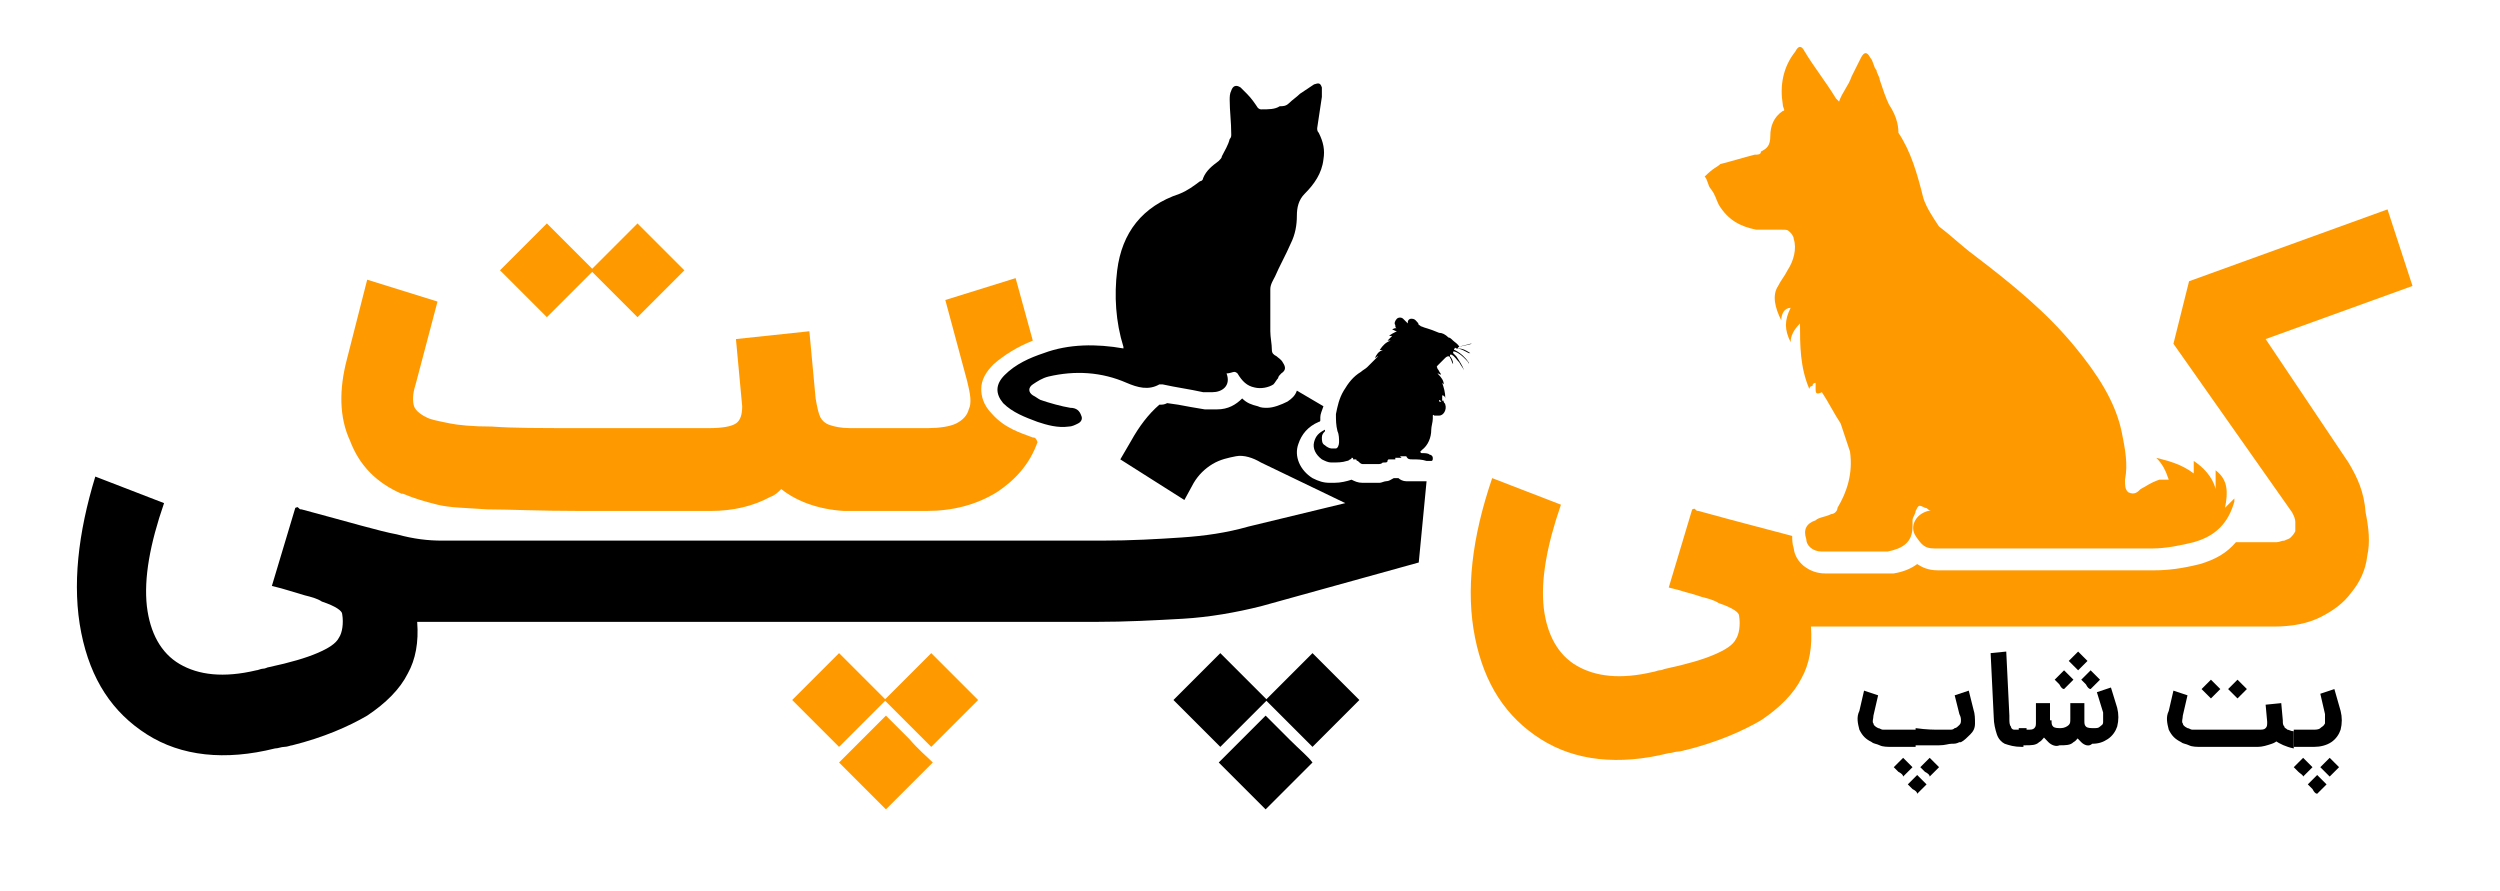
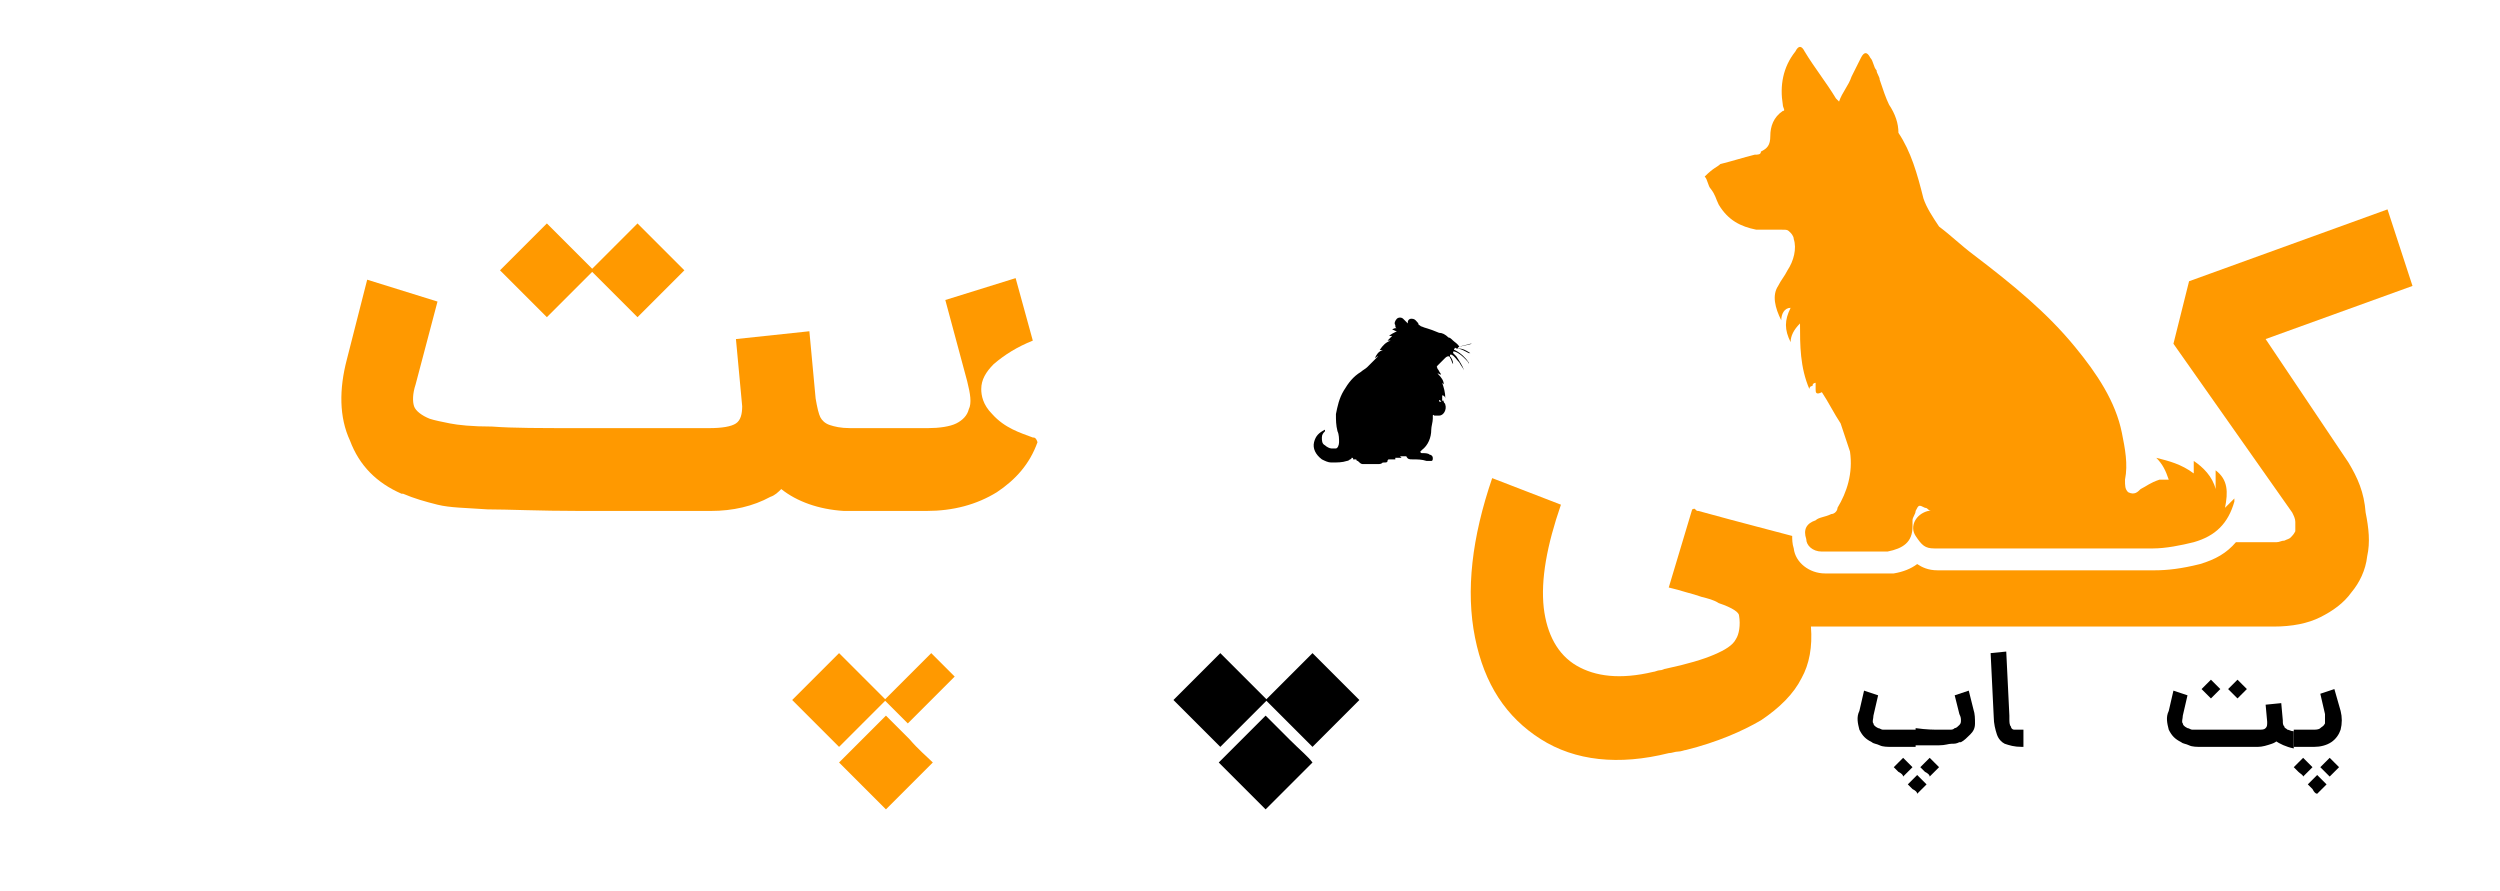
<svg xmlns="http://www.w3.org/2000/svg" version="1.1" id="Layer_1" x="0px" y="0px" viewBox="0 0 160 57" style="enable-background:new 0 0 160 57;" xml:space="preserve">
  <style type="text/css">
	.st0{fill:#FF9900;}
</style>
  <path d="M82.5,47.3c-0.7-0.7-1.2-1.2-1.5-1.5c-0.3,0.3-0.8,0.8-1.5,1.5c-0.7,0.7-1.2,1.2-1.5,1.5c0.3,0.3,0.8,0.8,1.5,1.5  c0.7,0.7,1.2,1.2,1.5,1.5c0.3-0.3,0.8-0.8,1.5-1.5s1.2-1.2,1.5-1.5C83.7,48.4,83.2,48,82.5,47.3z" />
  <path d="M85.5,43.3c-0.7-0.7-1.2-1.2-1.5-1.5c-0.3,0.3-0.8,0.8-1.5,1.5c-0.7,0.7-1.2,1.2-1.5,1.5c0.3,0.3,0.8,0.8,1.5,1.5  s1.2,1.2,1.5,1.5c0.3-0.3,0.8-0.8,1.5-1.5c0.7-0.7,1.2-1.2,1.5-1.5C86.7,44.5,86.2,44,85.5,43.3z" />
  <path d="M79.6,43.3c-0.7-0.7-1.2-1.2-1.5-1.5c-0.3,0.3-0.8,0.8-1.5,1.5c-0.7,0.7-1.2,1.2-1.5,1.5c0.3,0.3,0.8,0.8,1.5,1.5  s1.2,1.2,1.5,1.5c0.3-0.3,0.8-0.8,1.5-1.5c0.7-0.7,1.2-1.2,1.5-1.5C80.8,44.5,80.3,44,79.6,43.3z" />
  <g>
    <path class="st0" d="M150.3,29.6l-5.3-7.9l9.4-3.4l-1.6-4.9L140.1,18l-1,4l7.6,10.8c0.1,0.2,0.2,0.4,0.2,0.6c0,0.2,0,0.4,0,0.6   c-0.1,0.2-0.2,0.3-0.3,0.4c-0.1,0.1-0.2,0.1-0.4,0.2c-0.2,0-0.3,0.1-0.5,0.1h-2.6c-0.6,0.7-1.3,1.1-2.3,1.4   c-1.2,0.3-2.1,0.4-2.9,0.4H124c-0.6,0-1-0.2-1.3-0.4c-0.4,0.3-0.9,0.5-1.5,0.6c-0.1,0-0.1,0-0.2,0h-4.2c-1,0-1.9-0.7-2-1.6   c-0.1-0.3-0.1-0.6-0.1-0.8c-1.1-0.3-3.1-0.8-6-1.6c-0.1,0-0.1,0-0.2-0.1s-0.1,0-0.2,0l-1.5,5c0.4,0.1,0.8,0.2,1.1,0.3   c0.4,0.1,0.7,0.2,1,0.3c0.4,0.1,0.8,0.2,1.1,0.4c0.9,0.3,1.3,0.6,1.3,0.8c0.1,0.6,0,1.2-0.2,1.5c-0.2,0.4-0.7,0.7-1.4,1   c-0.7,0.3-1.7,0.6-3.1,0.9c-0.1,0-0.2,0.1-0.4,0.1c-0.1,0-0.3,0.1-0.4,0.1c-2.1,0.5-3.7,0.3-4.9-0.4c-1.2-0.7-1.9-2-2.1-3.7   c-0.2-1.8,0.2-4,1.1-6.6l-4.4-1.7c-1.3,3.8-1.7,7.2-1.1,10.2c0.6,3,2,5.1,4.2,6.5s5,1.7,8.2,0.9c0.2,0,0.4-0.1,0.6-0.1   c0.2,0,0.4-0.1,0.5-0.1c2-0.5,3.6-1.2,4.8-1.9c1.2-0.8,2.1-1.7,2.6-2.7c0.5-0.9,0.7-2,0.6-3.3c0.4,0,0.8,0,1.2,0v0h10.4h0.3h10.1   h0.1h0.1h0.1h7.3c1.2,0,2.2-0.2,3-0.6c0.8-0.4,1.5-0.9,2-1.6c0.5-0.6,0.9-1.4,1-2.3c0.2-0.9,0.1-1.8-0.1-2.8   C151.3,31.5,150.9,30.6,150.3,29.6z" />
    <path class="st0" d="M110,13.1c0.6,1,1.4,1.4,2.4,1.6c0.6,0,1,0,1.6,0c0.4,0,0.4,0,0.6,0.2c0,0,0.2,0.2,0.2,0.4   c0.2,0.6,0,1.4-0.4,2c-0.2,0.4-0.4,0.6-0.6,1c-0.4,0.6-0.2,1.4,0.2,2.2c0-0.4,0.2-0.8,0.6-0.8c-0.4,0.8-0.4,1.4,0,2.2   c0-0.4,0.2-0.8,0.6-1.2c0,1.4,0,2.8,0.6,4.2c0-0.2,0.2-0.2,0.2-0.2c0-0.2,0.2-0.2,0.2-0.2c0,0.2,0,0.4,0,0.4c0,0.2,0,0.4,0.4,0.2   c0.4,0.6,0.8,1.4,1.2,2c0.2,0.6,0.4,1.2,0.6,1.8c0.2,1.4-0.2,2.6-0.8,3.6c0,0.2-0.2,0.4-0.4,0.4c-0.4,0.2-0.8,0.2-1,0.4   c-0.6,0.2-0.8,0.6-0.6,1.2c0,0.4,0.4,0.8,1,0.8c1.4,0,2.8,0,4.2,0c1-0.2,1.6-0.6,1.6-1.6c0-0.2,0-0.4,0-0.4c0-0.2,0.2-0.4,0.2-0.6   c0.2-0.4,0.2-0.4,0.6-0.2c0.2,0,0.2,0.2,0.4,0.2h-0.2c-0.8,0.2-1.2,1-0.8,1.6c0.4,0.6,0.6,0.8,1.2,0.8c2,0,3.8,0,5.9,0   c2.6,0,5.5,0,8.1,0c0.8,0,1.8-0.2,2.6-0.4c1.4-0.4,2.2-1.2,2.6-2.6c0,0,0,0,0-0.2c-0.2,0.2-0.4,0.4-0.6,0.6c0.2-1,0.2-1.8-0.6-2.4   c0,0.4,0,0.8,0,1.2c-0.2-0.8-0.8-1.4-1.4-1.8c0,0.2,0,0.4,0,0.8c-0.8-0.6-1.6-0.8-2.4-1c0.4,0.4,0.6,0.8,0.8,1.4   c-0.2,0-0.4,0-0.6,0c-0.6,0.2-0.8,0.4-1.2,0.6c-0.2,0.2-0.4,0.4-0.8,0.2c-0.2-0.2-0.2-0.4-0.2-0.8c0.2-1,0-2-0.2-3   c-0.4-2-1.6-3.8-3-5.5c-1.8-2.2-4-4-6.5-5.9c-0.8-0.6-1.4-1.2-2.2-1.8c-0.4-0.6-0.8-1.2-1-1.8c-0.4-1.6-0.8-3-1.6-4.2V8.5   c0-0.6-0.2-1.2-0.6-1.8c-0.2-0.4-0.4-1-0.6-1.6c0-0.2-0.2-0.4-0.2-0.6c-0.2-0.2-0.2-0.6-0.4-0.8c-0.2-0.4-0.4-0.4-0.6,0   c-0.2,0.4-0.4,0.8-0.6,1.2c-0.2,0.6-0.6,1-0.8,1.6l-0.2-0.2c-0.6-1-1.4-2-2-3c-0.2-0.4-0.4-0.4-0.6,0c-0.8,1-1,2.2-0.8,3.4   c0,0.2,0.2,0.4,0,0.4c-0.6,0.4-0.8,1-0.8,1.6c0,0.6-0.2,0.8-0.6,1c0,0.2-0.2,0.2-0.4,0.2c-0.8,0.2-1.4,0.4-2.2,0.6   c-0.2,0.2-0.4,0.2-1,0.8c0.2,0.2,0.2,0.6,0.4,0.8C109.8,12.5,109.8,12.7,110,13.1z" />
  </g>
  <g>
-     <path class="st0" d="M61.1,43.3c-0.7-0.7-1.2-1.2-1.5-1.5c-0.3,0.3-0.8,0.8-1.5,1.5c-0.7,0.7-1.2,1.2-1.5,1.5   c0.3,0.3,0.8,0.8,1.5,1.5s1.2,1.2,1.5,1.5c0.3-0.3,0.8-0.8,1.5-1.5c0.7-0.7,1.2-1.2,1.5-1.5C62.3,44.5,61.8,44,61.1,43.3z" />
+     <path class="st0" d="M61.1,43.3c-0.7-0.7-1.2-1.2-1.5-1.5c-0.3,0.3-0.8,0.8-1.5,1.5c-0.7,0.7-1.2,1.2-1.5,1.5   c0.3,0.3,0.8,0.8,1.5,1.5c0.3-0.3,0.8-0.8,1.5-1.5c0.7-0.7,1.2-1.2,1.5-1.5C62.3,44.5,61.8,44,61.1,43.3z" />
    <path class="st0" d="M55.2,43.3c-0.7-0.7-1.2-1.2-1.5-1.5c-0.3,0.3-0.8,0.8-1.5,1.5c-0.7,0.7-1.2,1.2-1.5,1.5   c0.3,0.3,0.8,0.8,1.5,1.5c0.7,0.7,1.2,1.2,1.5,1.5c0.3-0.3,0.8-0.8,1.5-1.5c0.7-0.7,1.2-1.2,1.5-1.5C56.4,44.5,55.9,44,55.2,43.3z" />
    <path class="st0" d="M58.2,47.3c-0.7-0.7-1.2-1.2-1.5-1.5c-0.3,0.3-0.8,0.8-1.5,1.5c-0.7,0.7-1.2,1.2-1.5,1.5   c0.3,0.3,0.8,0.8,1.5,1.5c0.7,0.7,1.2,1.2,1.5,1.5c0.3-0.3,0.8-0.8,1.5-1.5s1.2-1.2,1.5-1.5C59.3,48.4,58.8,48,58.2,47.3z" />
    <path class="st0" d="M33.5,18.8c0.7,0.7,1.2,1.2,1.5,1.5c0.3-0.3,0.8-0.8,1.5-1.5c0.6-0.6,1.1-1.1,1.4-1.4c0.3,0.3,0.8,0.8,1.4,1.4   c0.7,0.7,1.2,1.2,1.5,1.5c0.3-0.3,0.8-0.8,1.5-1.5c0.7-0.7,1.2-1.2,1.5-1.5c-0.3-0.3-0.8-0.8-1.5-1.5c-0.7-0.7-1.2-1.2-1.5-1.5   c-0.3,0.3-0.8,0.8-1.5,1.5c-0.6,0.6-1.1,1.1-1.4,1.4c-0.3-0.3-0.8-0.8-1.4-1.4c-0.7-0.7-1.2-1.2-1.5-1.5c-0.3,0.3-0.8,0.8-1.5,1.5   c-0.7,0.7-1.2,1.2-1.5,1.5C32.3,17.6,32.8,18.1,33.5,18.8z" />
    <path class="st0" d="M66.1,28c-0.8-0.3-1.8-0.6-2.6-1.5c-0.6-0.6-0.7-1.2-0.7-1.6c0-0.6,0.3-1.1,0.8-1.6c0.7-0.6,1.5-1.1,2.5-1.5   L65,17.8l-4.5,1.4l1.4,5.2c0.2,0.8,0.3,1.4,0.1,1.8c-0.1,0.4-0.4,0.7-0.8,0.9c-0.4,0.2-1.1,0.3-1.8,0.3h-5c-0.6,0-1-0.1-1.3-0.2   c-0.3-0.1-0.5-0.3-0.6-0.5c-0.1-0.2-0.2-0.6-0.3-1.2l-0.4-4.3l-4.7,0.5l0.4,4.3c0,0.5-0.1,0.9-0.4,1.1c-0.3,0.2-0.9,0.3-1.7,0.3   h-8.4c-2.4,0-4.2,0-5.5-0.1c-1.3,0-2.2-0.1-2.7-0.2s-1-0.2-1.3-0.3h0c-0.5-0.2-0.9-0.5-1-0.8c-0.1-0.3-0.1-0.8,0.1-1.4l1.4-5.3   l-4.5-1.4l-1.3,5.1c-0.5,1.9-0.5,3.7,0.2,5.2c0.6,1.6,1.7,2.7,3.3,3.4l0.1,0c0.7,0.3,1.4,0.5,2.2,0.7s1.8,0.2,3.2,0.3   c1.3,0,3.3,0.1,5.9,0.1h8.4c1.4,0,2.7-0.3,3.8-0.9c0.3-0.1,0.5-0.3,0.7-0.5c1,0.8,2.4,1.3,4,1.4v0h5.3c1.7,0,3.2-0.4,4.5-1.2   c1.2-0.8,2.1-1.8,2.6-3.2C66.3,28,66.2,28,66.1,28z" />
  </g>
-   <path d="M71.9,22.3c-1.7-0.3-3.5-0.3-5.1,0.3c-0.9,0.3-1.8,0.7-2.5,1.4c-0.6,0.6-0.6,1.2-0.1,1.8c0.6,0.6,1.4,0.9,2.2,1.2  c0.6,0.2,1.3,0.4,2,0.3c0.2,0,0.4-0.1,0.6-0.2c0.2-0.1,0.3-0.3,0.2-0.5c-0.1-0.3-0.3-0.5-0.7-0.5c-0.6-0.1-1.3-0.3-1.9-0.5  c-0.2-0.1-0.3-0.2-0.5-0.3c-0.3-0.2-0.3-0.5,0-0.7c0.3-0.2,0.6-0.4,1-0.5c1.7-0.4,3.4-0.3,5,0.4c0.7,0.3,1.4,0.5,2.1,0.1  c0.1,0,0.1,0,0.2,0c0.9,0.2,1.7,0.3,2.6,0.5c0.2,0,0.4,0,0.6,0c0.6,0,1.2-0.4,0.9-1.2c0.2,0,0.4-0.1,0.5-0.1c0.1,0,0.2,0.1,0.2,0.1  c0.3,0.5,0.6,0.8,1.1,0.9c0.4,0.1,0.9,0,1.2-0.2c0.1-0.1,0.2-0.3,0.3-0.4c0-0.1,0.1-0.2,0.2-0.3c0.3-0.2,0.3-0.4,0.1-0.7  c-0.1-0.2-0.3-0.3-0.4-0.4c-0.2-0.1-0.3-0.2-0.3-0.4c0-0.4-0.1-0.8-0.1-1.2c0-0.9,0-1.8,0-2.7c0-0.3,0.2-0.6,0.3-0.8  c0.3-0.7,0.7-1.4,1-2.1c0.3-0.6,0.4-1.2,0.4-1.8c0-0.5,0.1-1,0.5-1.4c0.6-0.6,1.1-1.3,1.2-2.2c0.1-0.6,0-1.1-0.3-1.7  c-0.1-0.1-0.1-0.2-0.1-0.3c0.1-0.7,0.2-1.3,0.3-2c0-0.2,0-0.4,0-0.6c-0.1-0.3-0.2-0.3-0.5-0.2c-0.3,0.2-0.6,0.4-0.9,0.6  c-0.2,0.2-0.5,0.4-0.7,0.6c-0.2,0.2-0.4,0.2-0.6,0.2C81.6,7,81.2,7,80.7,7c-0.1,0-0.2-0.1-0.2-0.1c-0.2-0.3-0.4-0.6-0.7-0.9  c-0.1-0.1-0.3-0.3-0.4-0.4c-0.3-0.2-0.5-0.1-0.6,0.2c-0.1,0.2-0.1,0.4-0.1,0.6c0,0.7,0.1,1.4,0.1,2.2c0,0.1,0,0.2-0.1,0.3  c-0.1,0.4-0.3,0.7-0.5,1.1c0,0.1-0.1,0.2-0.2,0.3c-0.4,0.3-0.8,0.6-1,1.1c0,0.1-0.1,0.2-0.2,0.2c-0.4,0.3-0.8,0.6-1.3,0.8  c-2.4,0.8-3.7,2.5-4,4.9c-0.2,1.6-0.1,3.3,0.4,4.9C71.9,22.2,71.9,22.2,71.9,22.3C72,22.3,71.9,22.3,71.9,22.3z" />
  <path d="M92.1,25.6c0.1,0,0.1,0.1,0.2,0.1c0-0.1,0-0.2,0-0.4c0.1,0,0.2,0.1,0.2,0.2c0-0.4-0.1-0.7-0.2-1c0,0,0,0,0,0  c0,0,0.1,0.1,0.1,0.1c0-0.2-0.1-0.4-0.4-0.7c0.1,0,0.2,0.1,0.2,0.1c0,0,0-0.1,0-0.1c-0.1-0.1-0.1-0.2-0.2-0.3c0-0.1-0.1-0.1,0-0.2  c0.1-0.1,0.2-0.2,0.3-0.3c0.1-0.1,0.1-0.1,0.2-0.2c0,0,0.1-0.1,0.2-0.1c0,0,0.1,0,0.1,0.1c0.1,0.1,0.1,0.3,0.2,0.4c0,0,0,0,0,0  c0-0.2-0.1-0.4-0.2-0.5c0,0,0,0,0,0c0,0,0-0.1,0-0.1c0,0,0.1,0,0.1,0c0.2,0.1,0.3,0.3,0.5,0.5c0.1,0.2,0.2,0.3,0.3,0.5c0,0,0,0,0,0  c-0.1-0.3-0.3-0.6-0.5-0.9c-0.1-0.1-0.1-0.1-0.2-0.2c0,0,0,0,0-0.1c0,0,0,0,0.1,0c0.3,0.1,0.5,0.3,0.7,0.5c0.1,0.1,0.2,0.2,0.2,0.3  c0,0,0,0,0-0.1c-0.2-0.3-0.5-0.6-0.9-0.8c0,0-0.1,0,0-0.1c0-0.1,0.1,0,0.1,0c0.3,0,0.6,0.2,0.8,0.3c0,0,0,0,0.1,0c0,0,0,0,0,0  c-0.3-0.2-0.5-0.3-0.8-0.3c0,0,0,0,0,0c0,0,0,0,0,0c0,0,0,0,0.1,0c0.1,0,0.3,0,0.4,0c0.2,0,0.3,0,0.5,0c0,0,0,0-0.1,0  c-0.3,0-0.5,0-0.8,0c0,0-0.1,0-0.1,0c0,0,0-0.1,0.1-0.1c0.2-0.1,0.4-0.1,0.7-0.2c0,0,0.1,0,0.1,0c0,0,0,0,0,0  c-0.3,0.1-0.5,0.1-0.8,0.2c0,0,0,0,0,0c0.1-0.1,0.2-0.1,0.3-0.2c0,0,0,0,0,0c-0.1,0.1-0.2,0.1-0.3,0.2c-0.1-0.2-0.3-0.3-0.4-0.4  c-0.1-0.1-0.2-0.2-0.3-0.2c-0.2-0.2-0.4-0.3-0.6-0.3C91.4,21,91.2,21,91,20.9c-0.1,0-0.1-0.1-0.2-0.1c0-0.1-0.1-0.2-0.2-0.3  c-0.1-0.1-0.2-0.1-0.3-0.1c-0.1,0-0.2,0.1-0.2,0.2c0,0,0,0,0,0.1c0,0,0,0,0,0c-0.1-0.1-0.2-0.2-0.3-0.3c-0.1-0.1-0.3-0.1-0.4,0  c-0.1,0.1-0.2,0.3-0.1,0.4c0,0.1,0,0.2,0.1,0.2c-0.1,0-0.2,0-0.3,0.1c0.1,0,0.2,0.1,0.3,0.1c-0.2,0.1-0.4,0.2-0.5,0.3c0,0,0,0,0,0  c0.1,0,0.1,0,0.2,0c-0.1,0.1-0.2,0.2-0.3,0.3c0.1,0,0.1,0,0.2,0c0,0,0,0,0,0c-0.3,0.1-0.5,0.3-0.7,0.6c0,0,0,0,0.1,0c0,0,0,0,0.1,0  c-0.3,0.1-0.4,0.3-0.5,0.5c0.1,0,0.1-0.1,0.2-0.1c0,0-0.1,0.1-0.1,0.1c-0.2,0.2-0.4,0.4-0.6,0.6c-0.1,0.1-0.3,0.2-0.4,0.3  c-0.5,0.3-0.8,0.7-1.1,1.2c-0.3,0.5-0.4,1-0.5,1.5c0,0.4,0,0.7,0.1,1.1c0.1,0.2,0.1,0.5,0.1,0.7c0,0.2-0.1,0.4-0.2,0.4  c-0.1,0-0.2,0-0.3,0c-0.1,0-0.3-0.1-0.4-0.2c-0.2-0.1-0.2-0.3-0.2-0.5c0-0.2,0.1-0.3,0.2-0.4c0,0,0,0,0-0.1c0,0,0,0,0,0c0,0,0,0,0,0  c-0.4,0.2-0.6,0.4-0.7,0.8c-0.1,0.4,0.1,0.8,0.5,1.1c0.2,0.1,0.4,0.2,0.6,0.2c0.4,0,0.7,0,1-0.1c0.1,0,0.2-0.1,0.2-0.1  c0,0,0.1,0,0.1-0.1c0.1,0,0.1,0,0.1,0.1c0,0,0.1,0,0.1,0c0.1,0,0.1,0,0.1,0c0,0,0,0.1,0.1,0.1c0.1,0.1,0.2,0.2,0.3,0.2  c0.2,0,0.4,0,0.5,0c0.2,0,0.3,0,0.5,0c0.1,0,0.2,0,0.3-0.1c0,0,0,0,0.1,0c0.1,0,0.2,0,0.2-0.1c0,0,0-0.1,0.1-0.1c0.1,0,0.2,0,0.3,0  c0,0,0,0,0.1,0c0,0,0-0.1,0-0.1c0.2,0,0.3,0,0.4,0c0,0,0,0,0,0c0,0-0.1-0.1-0.1-0.1c0.1,0,0.2,0,0.3,0c0,0,0.1,0,0.1,0  c0.1,0.2,0.2,0.2,0.4,0.2c0.3,0,0.6,0,0.9,0.1c0,0,0,0,0,0c0.1,0,0.2,0,0.3,0c0.1,0,0.1-0.1,0.1-0.2c0-0.1-0.1-0.2-0.2-0.2  c-0.1-0.1-0.3-0.1-0.5-0.1c0,0,0,0,0,0c-0.1,0-0.1-0.1-0.1-0.1c0,0,0.1-0.1,0.1-0.1c0.4-0.3,0.6-0.8,0.6-1.3c0-0.2,0.1-0.5,0.1-0.7  c0-0.1,0-0.1,0-0.2c0,0,0-0.1,0.1,0c0.1,0,0.1,0,0.2,0c0,0,0,0,0.1,0c0.3,0,0.5-0.4,0.4-0.7c0-0.1-0.1-0.1-0.1-0.2  c0,0-0.1-0.1,0-0.1C92.1,25.8,92.1,25.7,92.1,25.6z" />
-   <path d="M91.3,30.8L91.3,30.8c-0.1,0-0.2,0-0.3,0c0,0-0.3,0-0.3,0c-0.2,0-0.5,0-0.7,0c-0.2,0-0.4-0.1-0.5-0.2c0,0-0.1,0-0.1,0  c0,0-0.1,0-0.1,0c0,0-0.1,0-0.1,0c-0.2,0.1-0.3,0.2-0.5,0.2c-0.1,0-0.3,0.1-0.4,0.1c0,0-0.5,0-0.6,0l-0.5,0c-0.3,0-0.5-0.1-0.7-0.2  c-0.3,0.1-0.7,0.2-1.1,0.2c-0.1,0-0.2,0-0.3,0c-0.4,0-0.7-0.1-1.1-0.3c-0.8-0.5-1.2-1.4-0.9-2.2c0.2-0.6,0.6-1.1,1.3-1.4  c0,0,0.1,0,0.1-0.1c0-0.1,0-0.1,0-0.2c0-0.2,0.1-0.4,0.2-0.7l-1.7-1c0,0,0,0,0,0c-0.1,0.3-0.3,0.5-0.6,0.7c-0.4,0.2-0.9,0.4-1.3,0.4  c-0.2,0-0.4,0-0.6-0.1c-0.4-0.1-0.7-0.2-1-0.5c-0.4,0.4-0.9,0.7-1.6,0.7l-0.3,0c-0.2,0-0.4,0-0.5,0c-0.6-0.1-1.2-0.2-1.7-0.3  l-0.7-0.1c-0.2,0.1-0.3,0.1-0.5,0.1c-0.7,0.6-1.3,1.4-1.8,2.3l-0.7,1.2l4.1,2.6l0.6-1.1c0.3-0.5,0.7-0.9,1.2-1.2  c0.5-0.3,1-0.4,1.5-0.5s1.1,0.1,1.6,0.4l0,0l5.4,2.6l-6.2,1.5c-1.4,0.4-2.8,0.6-4.3,0.7c-1.5,0.1-3.2,0.2-5.1,0.2h-0.2h-0.1h-0.2  H59.5h-0.3H49.1h-0.3H38.7h-0.3H28.3c-0.9,0-1.8-0.1-2.9-0.4c-1.1-0.2-3.1-0.8-6.1-1.6c-0.1,0-0.1,0-0.2-0.1s-0.1,0-0.2,0l-1.5,5  c0.4,0.1,0.8,0.2,1.1,0.3s0.7,0.2,1,0.3c0.4,0.1,0.8,0.2,1.1,0.4c0.9,0.3,1.3,0.6,1.3,0.8c0.1,0.6,0,1.2-0.2,1.5  c-0.2,0.4-0.7,0.7-1.4,1c-0.7,0.3-1.7,0.6-3.1,0.9c-0.1,0-0.2,0.1-0.4,0.1c-0.1,0-0.3,0.1-0.4,0.1c-2.1,0.5-3.7,0.3-4.9-0.4  c-1.2-0.7-1.9-2-2.1-3.7c-0.2-1.8,0.2-4,1.1-6.6l-4.4-1.7C5,34.1,4.6,37.5,5.2,40.5c0.6,3,2,5.1,4.2,6.5c2.2,1.4,5,1.7,8.2,0.9  c0.2,0,0.4-0.1,0.6-0.1c0.2,0,0.4-0.1,0.5-0.1c2-0.5,3.6-1.2,4.8-1.9c1.2-0.8,2.1-1.7,2.6-2.7c0.5-0.9,0.7-2,0.6-3.3  c0.4,0,0.8,0,1.2,0v0h10.4h0.3h10.1h0.3h10.1h0.3h10.1h0.2h0.2h0.2c2,0,3.8-0.1,5.6-0.2c1.7-0.1,3.4-0.4,5-0.8L90.8,36L91.3,30.8  C91.4,30.7,91.3,30.8,91.3,30.8z" />
  <g>
    <path d="M121.1,47.8c-0.3,0-0.6,0-0.8-0.1s-0.4-0.1-0.5-0.2h0c-0.4-0.2-0.6-0.4-0.8-0.8c-0.1-0.4-0.2-0.8,0-1.2l0.3-1.3l0.9,0.3   l-0.3,1.3c0,0.2-0.1,0.4,0,0.5c0,0.1,0.1,0.2,0.3,0.3h0h0c0.1,0,0.2,0.1,0.3,0.1s0.4,0,0.7,0s0.8,0,1.4,0v1.1   C122,47.8,121.5,47.8,121.1,47.8z M121.5,49.4c-0.2-0.2-0.3-0.3-0.3-0.3c0.1-0.1,0.2-0.2,0.3-0.3s0.3-0.3,0.3-0.3   c0.1,0.1,0.2,0.2,0.3,0.3s0.3,0.3,0.3,0.3c-0.1,0.1-0.2,0.2-0.3,0.3s-0.3,0.3-0.3,0.3C121.8,49.6,121.7,49.5,121.5,49.4z    M122.4,50.5c-0.1-0.1-0.2-0.2-0.3-0.3c0.1-0.1,0.2-0.2,0.3-0.3c0.1-0.1,0.2-0.2,0.3-0.3c0.1,0.1,0.2,0.2,0.3,0.3   c0.1,0.1,0.2,0.2,0.3,0.3c-0.1,0.1-0.2,0.2-0.3,0.3s-0.2,0.2-0.3,0.3C122.7,50.7,122.6,50.6,122.4,50.5z M124.1,46.7   c0.3,0,0.6,0,0.7,0s0.2,0,0.3-0.1l0,0c0.1,0,0.2-0.1,0.3-0.2c0.1-0.1,0.1-0.2,0.1-0.3s0-0.2-0.1-0.4l-0.3-1.2l0.9-0.3l0.3,1.2   c0.1,0.3,0.1,0.6,0.1,0.9c0,0.3-0.1,0.5-0.3,0.7c-0.2,0.2-0.4,0.4-0.6,0.5l-0.1,0c-0.2,0.1-0.3,0.1-0.5,0.1c-0.2,0-0.4,0.1-0.8,0.1   s-0.8,0-1.5,0v-1.1C123.3,46.7,123.8,46.7,124.1,46.7z M123.2,49.4c-0.2-0.2-0.3-0.3-0.3-0.3c0.1-0.1,0.2-0.2,0.3-0.3   s0.3-0.3,0.3-0.3c0.1,0.1,0.2,0.2,0.3,0.3s0.3,0.3,0.3,0.3c-0.1,0.1-0.2,0.2-0.3,0.3s-0.3,0.3-0.3,0.3   C123.5,49.6,123.4,49.5,123.2,49.4z" />
    <path d="M128.3,47.6c-0.2-0.1-0.4-0.3-0.5-0.6s-0.2-0.7-0.2-1.1l-0.2-4.1l1-0.1l0.2,4.1c0,0,0,0,0,0.1s0,0,0,0.1   c0,0.2,0,0.4,0.1,0.5c0,0.1,0.1,0.2,0.2,0.2s0.3,0,0.5,0h0.1v1.1h-0.1C128.9,47.8,128.6,47.7,128.3,47.6z" />
-     <path d="M129.7,46.7c0.3,0,0.4,0,0.5-0.1c0.1-0.1,0.1-0.2,0.1-0.4V45h0.9v1.1c0,0.3-0.1,0.5-0.2,0.8c-0.1,0.2-0.3,0.5-0.5,0.6   c-0.2,0.2-0.5,0.2-0.9,0.2h-0.4v-1.1H129.7z M131.1,47.5c-0.2-0.2-0.4-0.4-0.5-0.6c-0.1-0.3-0.2-0.5-0.2-0.8h0.9   c0,0.2,0,0.3,0.1,0.4c0.1,0.1,0.3,0.1,0.5,0.1c0,0,0,0,0,0s0,0,0,0c0.2,0,0.4-0.1,0.5-0.2c0.1-0.1,0.1-0.2,0.1-0.4V45h0.9v1.1   c0,0.3-0.1,0.5-0.2,0.8c-0.1,0.2-0.3,0.5-0.5,0.6c-0.2,0.2-0.5,0.2-0.9,0.2C131.6,47.8,131.3,47.7,131.1,47.5z M131.8,43.8   c-0.2-0.2-0.3-0.3-0.3-0.3c0.1-0.1,0.2-0.2,0.3-0.3s0.3-0.3,0.3-0.3c0.1,0.1,0.2,0.2,0.3,0.3s0.3,0.3,0.3,0.3   c-0.1,0.1-0.2,0.2-0.3,0.3s-0.3,0.3-0.3,0.3C132,44.1,131.9,44,131.8,43.8z M132.7,42.6c-0.1-0.1-0.2-0.2-0.3-0.3   c0.1-0.1,0.2-0.2,0.3-0.3c0.1-0.1,0.2-0.2,0.3-0.3c0.1,0.1,0.2,0.2,0.3,0.3c0.1,0.1,0.2,0.2,0.3,0.3c-0.1,0.1-0.2,0.2-0.3,0.3   c-0.1,0.1-0.2,0.2-0.3,0.3C132.9,42.8,132.8,42.7,132.7,42.6z M133.2,47.5c-0.2-0.2-0.4-0.4-0.5-0.6c-0.1-0.2-0.2-0.5-0.2-0.8h0.9   c0,0.2,0,0.3,0.1,0.4c0.1,0.1,0.3,0.1,0.5,0.1c0.2,0,0.3,0,0.4-0.1c0.1-0.1,0.2-0.1,0.2-0.3s0-0.3,0-0.6l-0.4-1.3l0.9-0.3l0.4,1.3   c0.1,0.4,0.1,0.8,0,1.2c-0.1,0.3-0.3,0.6-0.6,0.8s-0.6,0.3-1,0.3C133.7,47.8,133.4,47.7,133.2,47.5z M133.5,43.8   c-0.2-0.2-0.3-0.3-0.3-0.3c0.1-0.1,0.2-0.2,0.3-0.3s0.3-0.3,0.3-0.3c0.1,0.1,0.2,0.2,0.3,0.3s0.3,0.3,0.3,0.3   c-0.1,0.1-0.2,0.2-0.3,0.3s-0.3,0.3-0.3,0.3C133.7,44.1,133.6,44,133.5,43.8z" />
    <path d="M140.9,47.8c-0.3,0-0.6,0-0.8-0.1s-0.4-0.1-0.5-0.2h0c-0.4-0.2-0.6-0.4-0.8-0.8c-0.1-0.4-0.2-0.8,0-1.2l0.3-1.3l0.9,0.3   l-0.3,1.3c0,0.2-0.1,0.4,0,0.5c0,0.1,0.1,0.2,0.3,0.3h0h0c0.1,0,0.2,0.1,0.3,0.1s0.4,0,0.7,0s0.8,0,1.4,0v1.1   C141.7,47.8,141.2,47.8,140.9,47.8z M141.2,44.4c-0.2-0.2-0.3-0.3-0.3-0.3c0.1-0.1,0.2-0.2,0.3-0.3s0.3-0.3,0.3-0.3   c0.1,0.1,0.2,0.2,0.3,0.3s0.3,0.3,0.3,0.3c-0.1,0.1-0.2,0.2-0.3,0.3s-0.3,0.3-0.3,0.3C141.5,44.7,141.4,44.6,141.2,44.4z    M144.5,46.7c0.3,0,0.4,0,0.5-0.1c0.1-0.1,0.1-0.2,0.1-0.4l-0.1-1.1l1-0.1l0.1,1.1c0,0.3,0,0.6-0.1,0.9c-0.1,0.3-0.3,0.5-0.6,0.6   c-0.3,0.1-0.6,0.2-0.9,0.2h-2.1v-1.1H144.5z M142.9,44.4c-0.2-0.2-0.3-0.3-0.3-0.3c0.1-0.1,0.2-0.2,0.3-0.3s0.3-0.3,0.3-0.3   c0.1,0.1,0.2,0.2,0.3,0.3s0.3,0.3,0.3,0.3c-0.1,0.1-0.2,0.2-0.3,0.3s-0.3,0.3-0.3,0.3C143.2,44.7,143.1,44.6,142.9,44.4z    M145.6,47.4c-0.3-0.3-0.4-0.7-0.5-1.2l1-0.1c0,0.2,0,0.3,0.1,0.4c0,0.1,0.1,0.1,0.2,0.2c0.1,0,0.2,0.1,0.4,0.1v1.1   C146.3,47.8,145.9,47.6,145.6,47.4z" />
    <path d="M148,46.7c0.2,0,0.4,0,0.5-0.1c0.1-0.1,0.2-0.1,0.3-0.3c0-0.1,0-0.3,0-0.6l-0.3-1.3l0.9-0.3l0.4,1.4c0.1,0.4,0.1,0.8,0,1.2   c-0.1,0.3-0.3,0.6-0.6,0.8s-0.7,0.3-1.1,0.3h-1.3v-1.1H148z M147.1,49.4c-0.2-0.2-0.3-0.3-0.3-0.3c0.1-0.1,0.2-0.2,0.3-0.3   s0.3-0.3,0.3-0.3c0.1,0.1,0.2,0.2,0.3,0.3s0.3,0.3,0.3,0.3c-0.1,0.1-0.2,0.2-0.3,0.3s-0.3,0.3-0.3,0.3   C147.4,49.6,147.2,49.5,147.1,49.4z M148,50.5c-0.1-0.1-0.2-0.2-0.3-0.3c0.1-0.1,0.2-0.2,0.3-0.3s0.2-0.2,0.3-0.3   c0.1,0.1,0.2,0.2,0.3,0.3c0.1,0.1,0.2,0.2,0.3,0.3c-0.1,0.1-0.2,0.2-0.3,0.3c-0.1,0.1-0.2,0.2-0.3,0.3   C148.2,50.8,148.1,50.7,148,50.5z M148.8,49.4c-0.2-0.2-0.3-0.3-0.3-0.3c0.1-0.1,0.2-0.2,0.3-0.3s0.3-0.3,0.3-0.3   c0.1,0.1,0.2,0.2,0.3,0.3s0.3,0.3,0.3,0.3c-0.1,0.1-0.2,0.2-0.3,0.3s-0.3,0.3-0.3,0.3C149,49.6,148.9,49.5,148.8,49.4z" />
  </g>
</svg>